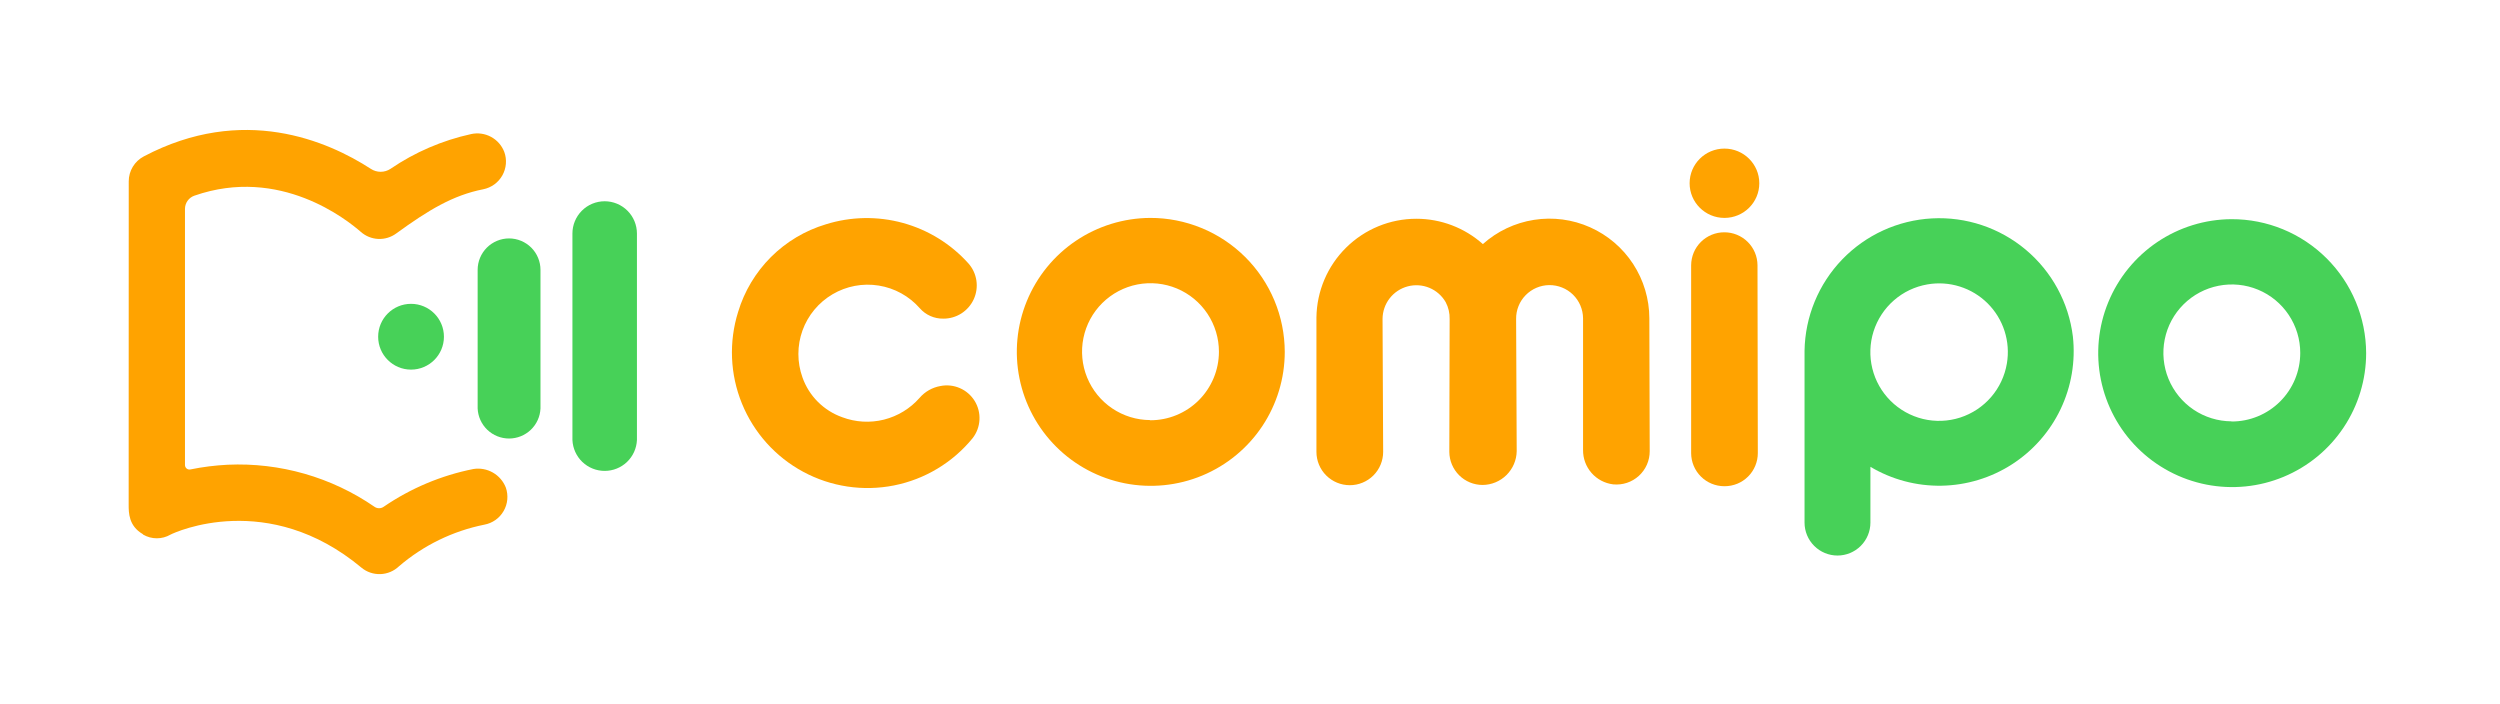
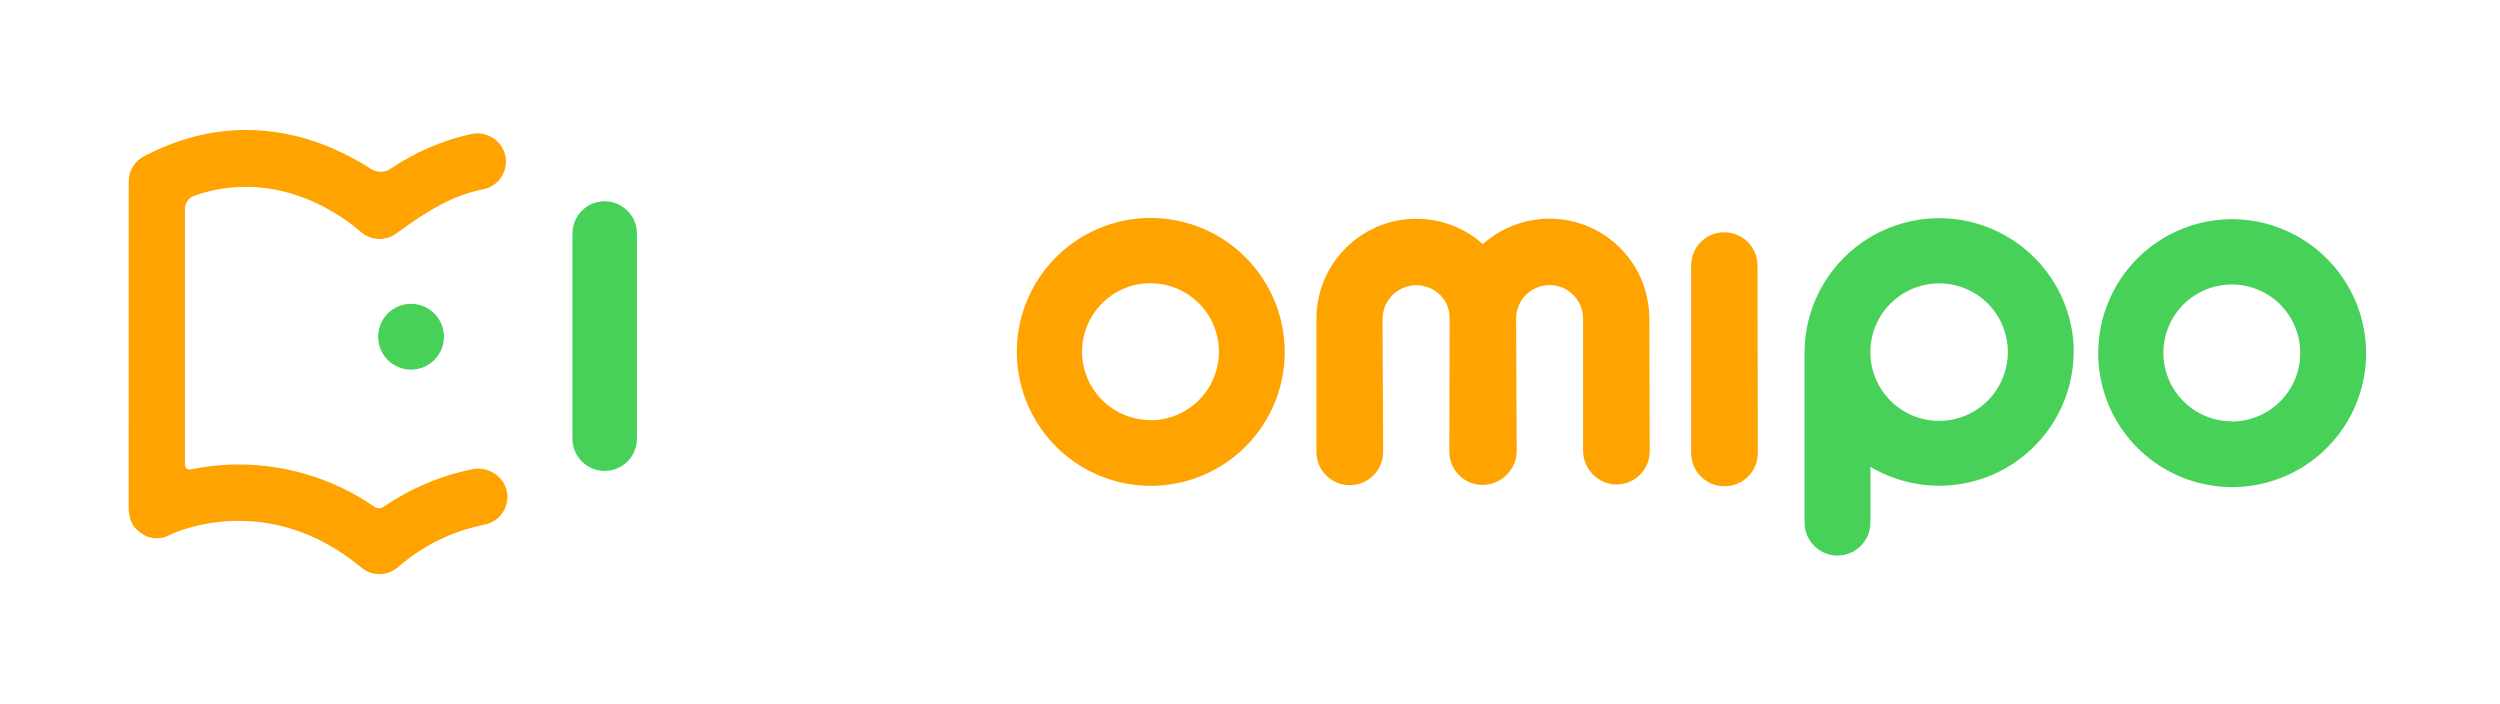
<svg xmlns="http://www.w3.org/2000/svg" width="103" height="29" viewBox="0 0 103 29" fill="none">
  <g clip-path="url(#clip0_819_46899)">
-     <path d="M71.047 8.978C71.84 8.978 72.483 8.339 72.483 7.55C72.483 6.761 71.84 6.122 71.047 6.122C70.254 6.122 69.612 6.761 69.612 7.55C69.612 8.339 70.254 8.978 71.047 8.978Z" fill="#FFA300" />
    <path d="M47.385 8.978C46.295 8.984 45.23 9.312 44.326 9.922C43.422 10.531 42.719 11.396 42.305 12.405C41.892 13.414 41.786 14.523 42.003 15.592C42.219 16.66 42.747 17.642 43.52 18.41C44.293 19.18 45.277 19.702 46.347 19.913C47.417 20.123 48.525 20.012 49.532 19.593C50.539 19.174 51.4 18.467 52.005 17.559C52.609 16.652 52.932 15.586 52.932 14.495C52.93 13.769 52.785 13.05 52.505 12.379C52.225 11.709 51.816 11.1 51.301 10.588C50.786 10.076 50.175 9.67 49.503 9.394C48.831 9.118 48.112 8.976 47.385 8.978ZM47.385 17.307C46.828 17.305 46.284 17.137 45.822 16.825C45.36 16.513 45.001 16.071 44.79 15.555C44.579 15.039 44.526 14.472 44.637 13.926C44.748 13.38 45.018 12.879 45.414 12.486C45.81 12.094 46.313 11.827 46.86 11.72C47.407 11.614 47.973 11.671 48.488 11.886C49.002 12.101 49.441 12.464 49.749 12.928C50.057 13.393 50.221 13.938 50.22 14.495C50.219 14.866 50.145 15.234 50.002 15.577C49.859 15.919 49.651 16.231 49.387 16.493C49.124 16.755 48.812 16.962 48.468 17.103C48.125 17.244 47.757 17.316 47.385 17.315V17.307Z" fill="#FFA300" />
    <path d="M91.939 9.03C90.848 9.035 89.784 9.363 88.88 9.973C87.976 10.583 87.272 11.447 86.859 12.456C86.445 13.464 86.34 14.573 86.556 15.642C86.772 16.711 87.299 17.692 88.072 18.461C88.845 19.23 89.829 19.753 90.899 19.964C91.969 20.175 93.077 20.064 94.084 19.645C95.091 19.227 95.951 18.52 96.556 17.613C97.162 16.706 97.485 15.639 97.485 14.549C97.481 13.082 96.894 11.676 95.854 10.641C94.814 9.606 93.406 9.026 91.939 9.03ZM91.939 17.359C91.381 17.356 90.837 17.189 90.375 16.878C89.913 16.566 89.554 16.125 89.342 15.609C89.131 15.094 89.077 14.527 89.187 13.981C89.297 13.434 89.567 12.933 89.962 12.54C90.357 12.147 90.86 11.88 91.407 11.773C91.954 11.665 92.52 11.722 93.034 11.936C93.549 12.15 93.988 12.512 94.297 12.976C94.606 13.44 94.771 13.984 94.77 14.542C94.77 14.913 94.697 15.281 94.555 15.624C94.412 15.967 94.204 16.279 93.941 16.541C93.678 16.804 93.365 17.012 93.022 17.153C92.678 17.295 92.31 17.367 91.939 17.366V17.359Z" fill="#47D158" />
    <path d="M85.403 13.866C85.232 12.47 84.538 11.191 83.461 10.288C82.384 9.384 81.004 8.923 79.6 8.998C78.197 9.073 76.873 9.677 75.898 10.69C74.923 11.703 74.369 13.048 74.347 14.453V21.531C74.347 21.891 74.49 22.236 74.745 22.49C74.999 22.745 75.344 22.888 75.704 22.888C76.064 22.888 76.409 22.745 76.664 22.49C76.918 22.236 77.061 21.891 77.061 21.531V19.233C77.947 19.76 78.962 20.029 79.992 20.011C81.022 19.993 82.027 19.688 82.893 19.131C83.76 18.573 84.454 17.785 84.897 16.855C85.34 15.925 85.515 14.89 85.403 13.866ZM82.684 14.973C82.598 15.486 82.374 15.965 82.034 16.358C81.694 16.752 81.253 17.044 80.758 17.204C80.264 17.363 79.734 17.383 79.229 17.262C78.724 17.14 78.261 16.882 77.893 16.516C77.524 16.149 77.264 15.688 77.14 15.184C77.016 14.679 77.033 14.15 77.19 13.654C77.347 13.159 77.637 12.716 78.029 12.374C78.42 12.032 78.898 11.805 79.411 11.717C79.856 11.639 80.314 11.67 80.745 11.806C81.177 11.942 81.569 12.179 81.89 12.498C82.21 12.817 82.45 13.208 82.588 13.639C82.726 14.069 82.759 14.527 82.684 14.973Z" fill="#47D158" />
    <path d="M69.675 10.931V18.672C69.677 19.033 69.822 19.38 70.078 19.634C70.334 19.889 70.681 20.032 71.043 20.032H71.055C71.234 20.032 71.412 19.997 71.578 19.929C71.743 19.861 71.894 19.761 72.021 19.634C72.148 19.508 72.249 19.357 72.317 19.192C72.386 19.026 72.422 18.849 72.422 18.669L72.409 10.928C72.407 10.567 72.263 10.222 72.006 9.967C71.75 9.713 71.403 9.57 71.043 9.571C70.863 9.57 70.686 9.605 70.52 9.673C70.355 9.741 70.204 9.841 70.077 9.967C69.95 10.094 69.849 10.244 69.78 10.409C69.712 10.574 69.676 10.752 69.675 10.931Z" fill="#FFA300" />
-     <path d="M38.748 15.904C38.412 15.962 38.107 16.135 37.885 16.394C37.498 16.834 36.986 17.146 36.417 17.289C35.848 17.431 35.249 17.396 34.701 17.19C34.323 17.056 33.98 16.839 33.696 16.556C33.412 16.272 33.196 15.929 33.062 15.551C32.837 14.925 32.837 14.24 33.063 13.614C33.289 12.989 33.727 12.462 34.3 12.124C34.873 11.787 35.546 11.659 36.203 11.765C36.86 11.87 37.459 12.202 37.898 12.702C38.018 12.838 38.166 12.947 38.332 13.02C38.498 13.094 38.679 13.13 38.86 13.128C39.125 13.131 39.384 13.056 39.607 12.915C39.83 12.773 40.008 12.569 40.118 12.329C40.228 12.089 40.266 11.822 40.228 11.56C40.189 11.298 40.076 11.053 39.901 10.855C39.179 10.05 38.241 9.471 37.199 9.185C36.156 8.899 35.053 8.919 34.022 9.243C33.169 9.499 32.393 9.962 31.763 10.591C31.133 11.221 30.668 11.996 30.411 12.849C30.023 14.088 30.078 15.424 30.568 16.626C31.058 17.829 31.951 18.824 33.094 19.439C34.237 20.055 35.559 20.253 36.833 20C38.106 19.747 39.252 19.058 40.073 18.052C40.241 17.835 40.34 17.572 40.354 17.298C40.369 17.024 40.3 16.752 40.156 16.518C40.011 16.284 39.799 16.1 39.548 15.991C39.296 15.881 39.017 15.85 38.748 15.904Z" fill="#FFA300" />
    <path d="M56.986 18.618C56.986 18.798 56.95 18.977 56.881 19.144C56.812 19.31 56.711 19.462 56.583 19.589C56.456 19.716 56.304 19.817 56.137 19.886C55.971 19.955 55.792 19.99 55.612 19.99C55.431 19.99 55.253 19.955 55.086 19.886C54.919 19.817 54.768 19.716 54.64 19.589C54.512 19.462 54.411 19.31 54.342 19.144C54.273 18.977 54.237 18.798 54.237 18.618V13.131V13.111C54.237 13.099 54.237 13.089 54.237 13.077C54.252 11.994 54.691 10.961 55.462 10.2C56.232 9.44 57.27 9.013 58.353 9.013C59.364 9.012 60.339 9.384 61.094 10.056C61.685 9.527 62.417 9.181 63.201 9.058C63.985 8.935 64.787 9.041 65.512 9.364C66.237 9.687 66.853 10.212 67.286 10.877C67.719 11.542 67.951 12.318 67.953 13.111L67.968 18.589C67.969 18.78 67.929 18.97 67.852 19.145C67.775 19.32 67.661 19.477 67.52 19.606C67.378 19.735 67.211 19.833 67.029 19.893C66.847 19.953 66.655 19.974 66.464 19.956C66.118 19.914 65.8 19.747 65.571 19.485C65.341 19.223 65.217 18.885 65.222 18.537V16.964V13.111C65.22 12.93 65.182 12.751 65.111 12.584C65.04 12.418 64.937 12.267 64.808 12.14C64.678 12.013 64.525 11.913 64.357 11.846C64.189 11.778 64.009 11.745 63.828 11.746C63.647 11.748 63.468 11.786 63.301 11.857C63.135 11.928 62.984 12.031 62.857 12.161C62.73 12.29 62.63 12.443 62.563 12.611C62.495 12.78 62.462 12.959 62.464 13.14L62.488 18.589C62.482 18.958 62.331 19.31 62.069 19.57C61.807 19.83 61.453 19.977 61.084 19.98C60.722 19.98 60.375 19.837 60.118 19.582C59.861 19.327 59.715 18.98 59.712 18.618L59.725 13.148C59.732 12.905 59.676 12.664 59.563 12.45C59.41 12.184 59.174 11.977 58.892 11.859C58.609 11.741 58.296 11.72 58 11.798C57.704 11.876 57.442 12.049 57.254 12.291C57.066 12.533 56.964 12.829 56.961 13.136L56.986 18.618Z" fill="#FFA300" />
    <path d="M5.304 7.469C5.304 7.258 5.362 7.05 5.472 6.869C5.582 6.688 5.739 6.541 5.926 6.443C10.01 4.289 13.498 5.803 15.279 6.957C15.399 7.036 15.54 7.078 15.683 7.078C15.827 7.078 15.967 7.036 16.087 6.957C17.093 6.271 18.22 5.785 19.409 5.524C19.687 5.463 19.978 5.503 20.229 5.638C20.48 5.773 20.674 5.993 20.776 6.259C20.834 6.417 20.856 6.585 20.842 6.752C20.828 6.919 20.779 7.081 20.696 7.228C20.614 7.374 20.501 7.5 20.365 7.599C20.229 7.697 20.074 7.765 19.909 7.798C18.667 8.042 17.653 8.652 16.323 9.62C16.109 9.777 15.848 9.856 15.583 9.844C15.319 9.832 15.066 9.73 14.867 9.554C14.304 9.064 11.536 6.832 8.008 8.062C7.896 8.101 7.798 8.174 7.729 8.271C7.659 8.368 7.622 8.484 7.621 8.603V19.159C7.621 19.187 7.627 19.214 7.639 19.239C7.65 19.264 7.668 19.286 7.689 19.304C7.71 19.321 7.735 19.334 7.762 19.34C7.789 19.346 7.817 19.347 7.844 19.341C8.35 19.237 8.864 19.173 9.38 19.147C11.533 19.049 13.659 19.658 15.433 20.882C15.488 20.919 15.552 20.939 15.618 20.939C15.684 20.939 15.749 20.919 15.803 20.882C16.919 20.117 18.178 19.587 19.505 19.323C19.781 19.279 20.064 19.331 20.307 19.47C20.55 19.609 20.738 19.827 20.84 20.088C20.895 20.246 20.916 20.415 20.9 20.582C20.885 20.749 20.833 20.91 20.749 21.055C20.665 21.201 20.551 21.326 20.414 21.423C20.277 21.52 20.12 21.586 19.956 21.616C18.655 21.877 17.444 22.468 16.438 23.331C16.231 23.529 15.959 23.643 15.674 23.653C15.388 23.663 15.109 23.568 14.889 23.385C11.048 20.183 7.232 21.915 7.021 22.028C6.851 22.126 6.658 22.178 6.461 22.178C6.265 22.178 6.072 22.126 5.901 22.028L5.879 22.003C5.304 21.668 5.301 21.127 5.301 20.803L5.304 7.469Z" fill="#FFA300" />
    <path d="M24.912 8.292C24.737 8.292 24.564 8.327 24.403 8.393C24.242 8.46 24.096 8.558 23.973 8.681C23.849 8.805 23.752 8.951 23.685 9.112C23.618 9.273 23.584 9.446 23.584 9.62V18.128C23.599 18.471 23.745 18.794 23.992 19.032C24.24 19.269 24.57 19.401 24.913 19.401C25.256 19.401 25.585 19.269 25.833 19.032C26.081 18.794 26.227 18.471 26.242 18.128V9.62C26.241 9.268 26.101 8.93 25.851 8.681C25.602 8.432 25.264 8.292 24.912 8.292Z" fill="#47D158" />
-     <path d="M20.972 9.823C20.629 9.824 20.3 9.961 20.057 10.204C19.815 10.447 19.679 10.776 19.679 11.119V16.827C19.693 17.161 19.836 17.476 20.077 17.707C20.318 17.938 20.64 18.067 20.973 18.067C21.307 18.067 21.628 17.938 21.87 17.707C22.111 17.476 22.254 17.161 22.268 16.827V11.119C22.268 10.949 22.235 10.781 22.169 10.623C22.104 10.466 22.009 10.323 21.889 10.203C21.768 10.083 21.625 9.987 21.468 9.922C21.311 9.857 21.142 9.823 20.972 9.823Z" fill="#47D158" />
    <path d="M16.935 15.228C17.683 15.228 18.29 14.621 18.29 13.873C18.29 13.125 17.683 12.518 16.935 12.518C16.187 12.518 15.58 13.125 15.58 13.873C15.58 14.621 16.187 15.228 16.935 15.228Z" fill="#47D158" />
  </g>
  <defs>
    <clipPath id="clip0_819_46899">
      <rect width="102.644" height="29" fill="white" />
    </clipPath>
  </defs>
</svg>